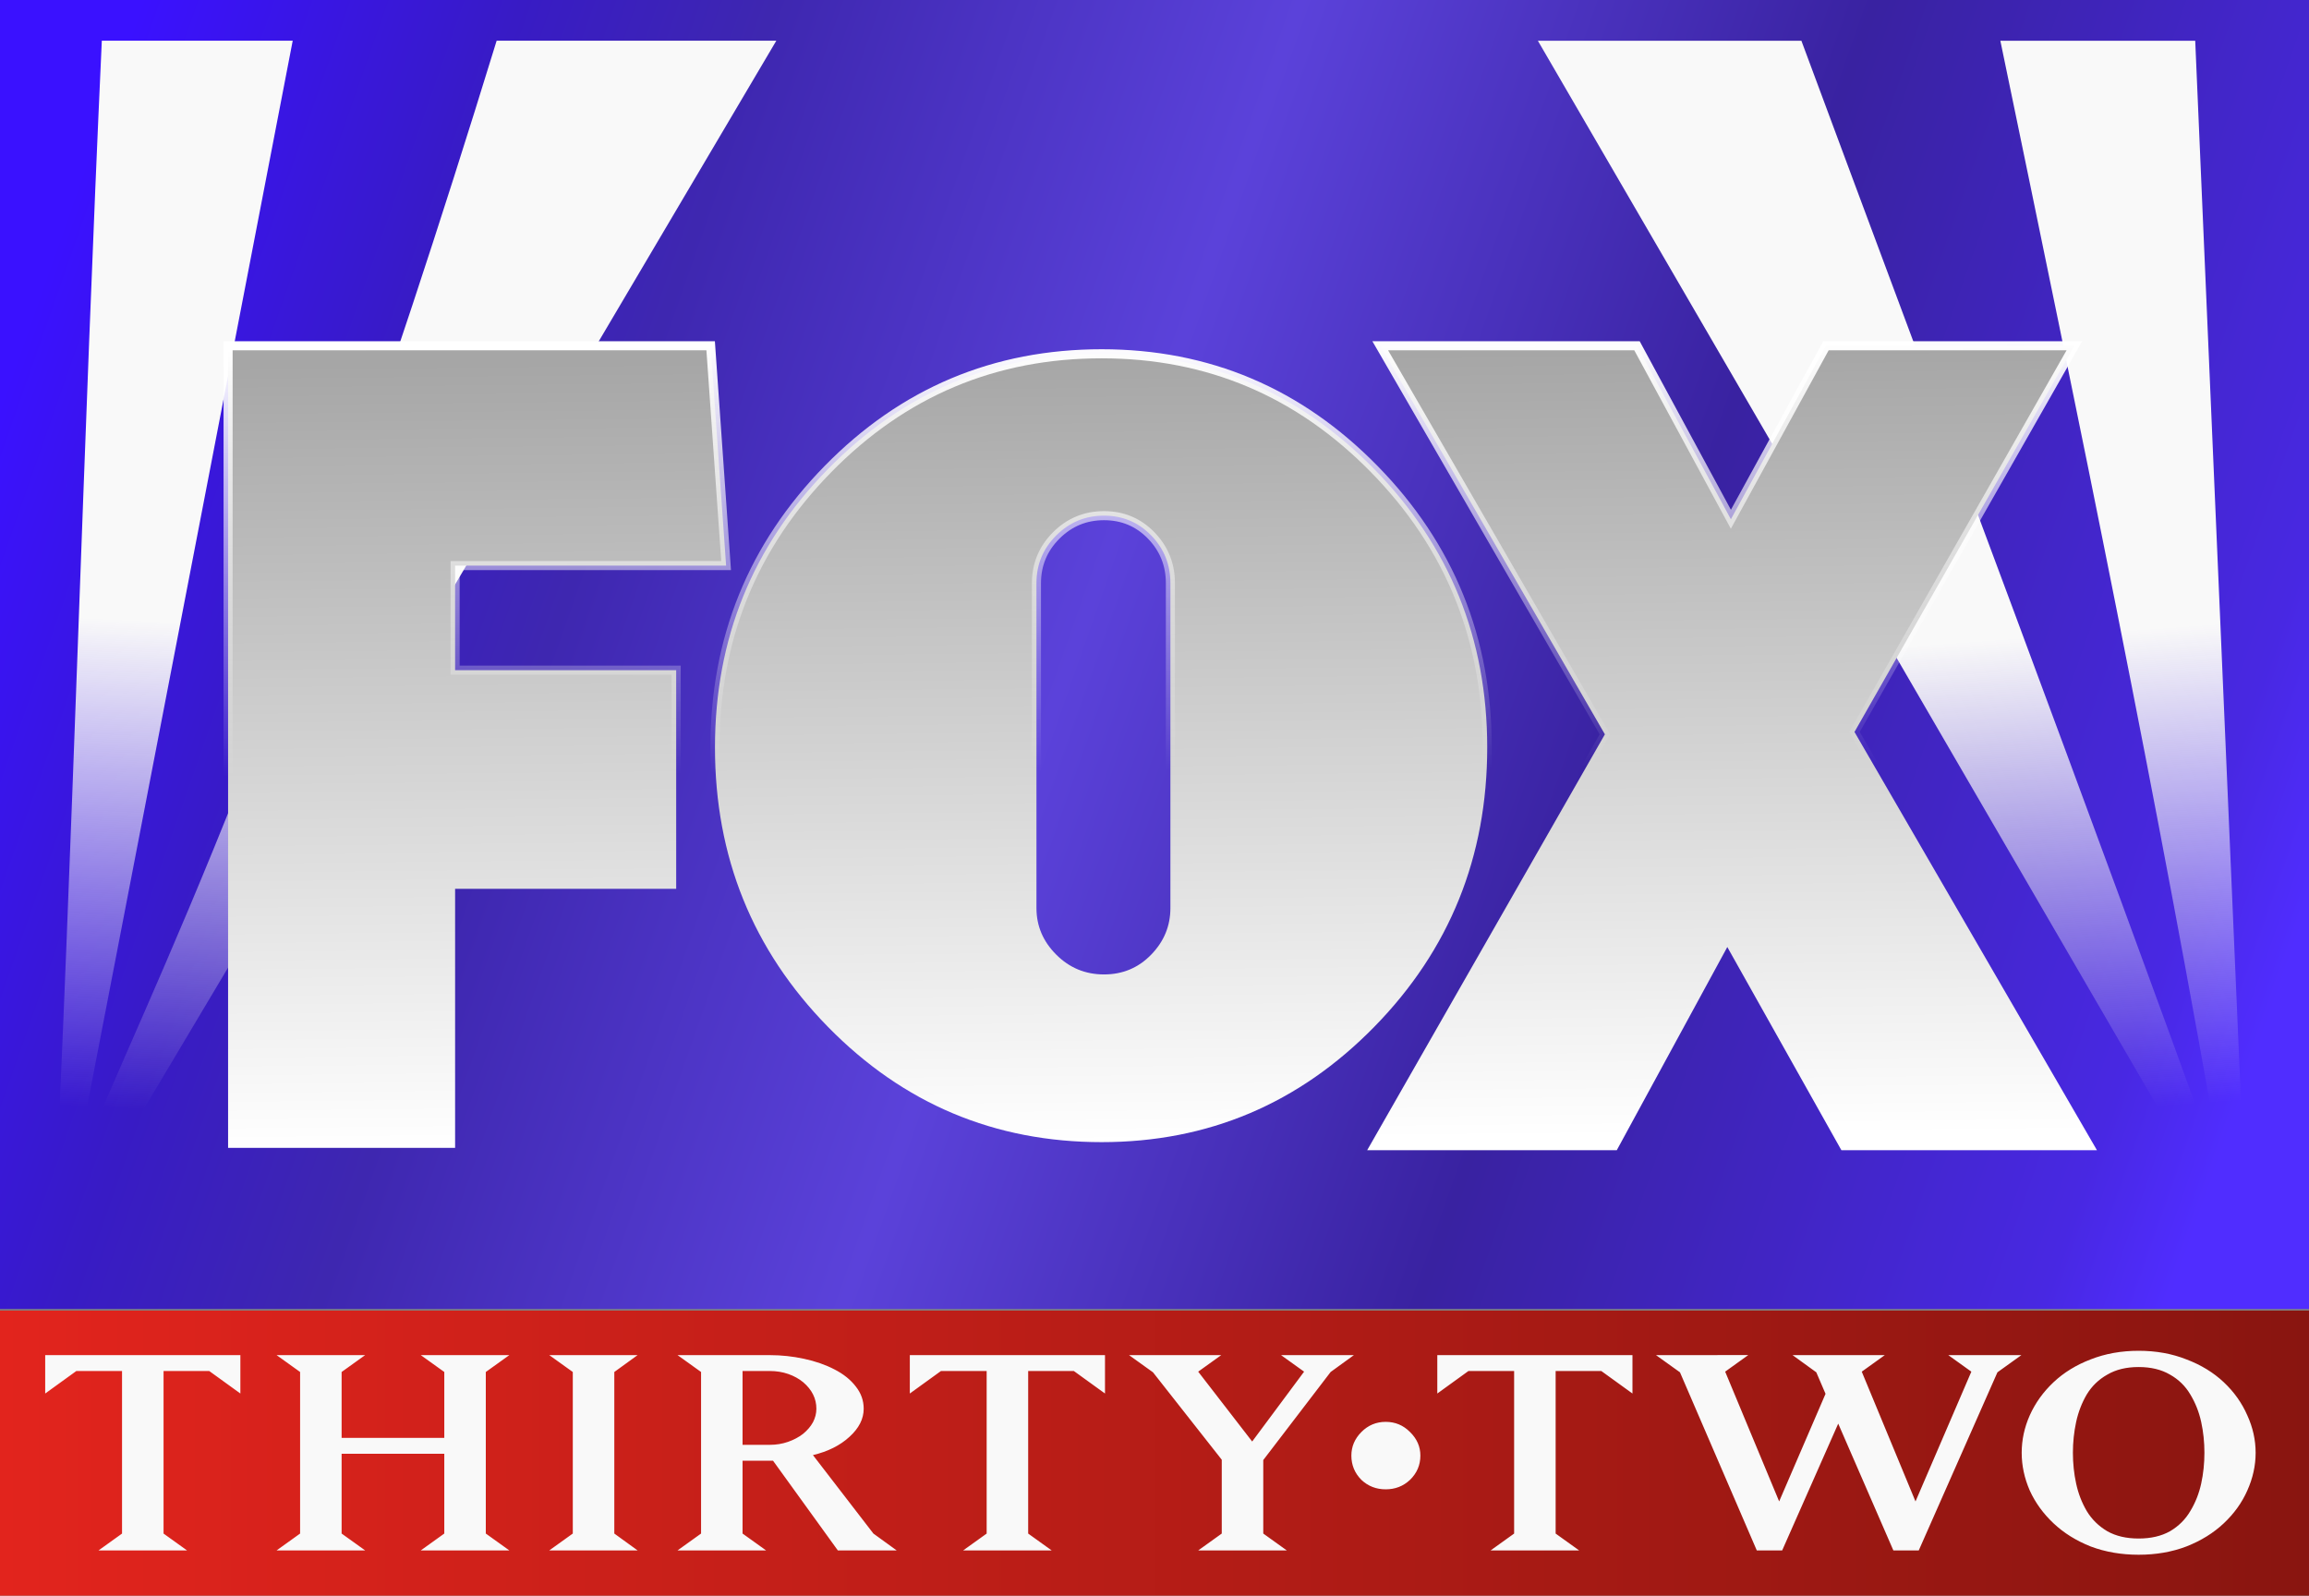
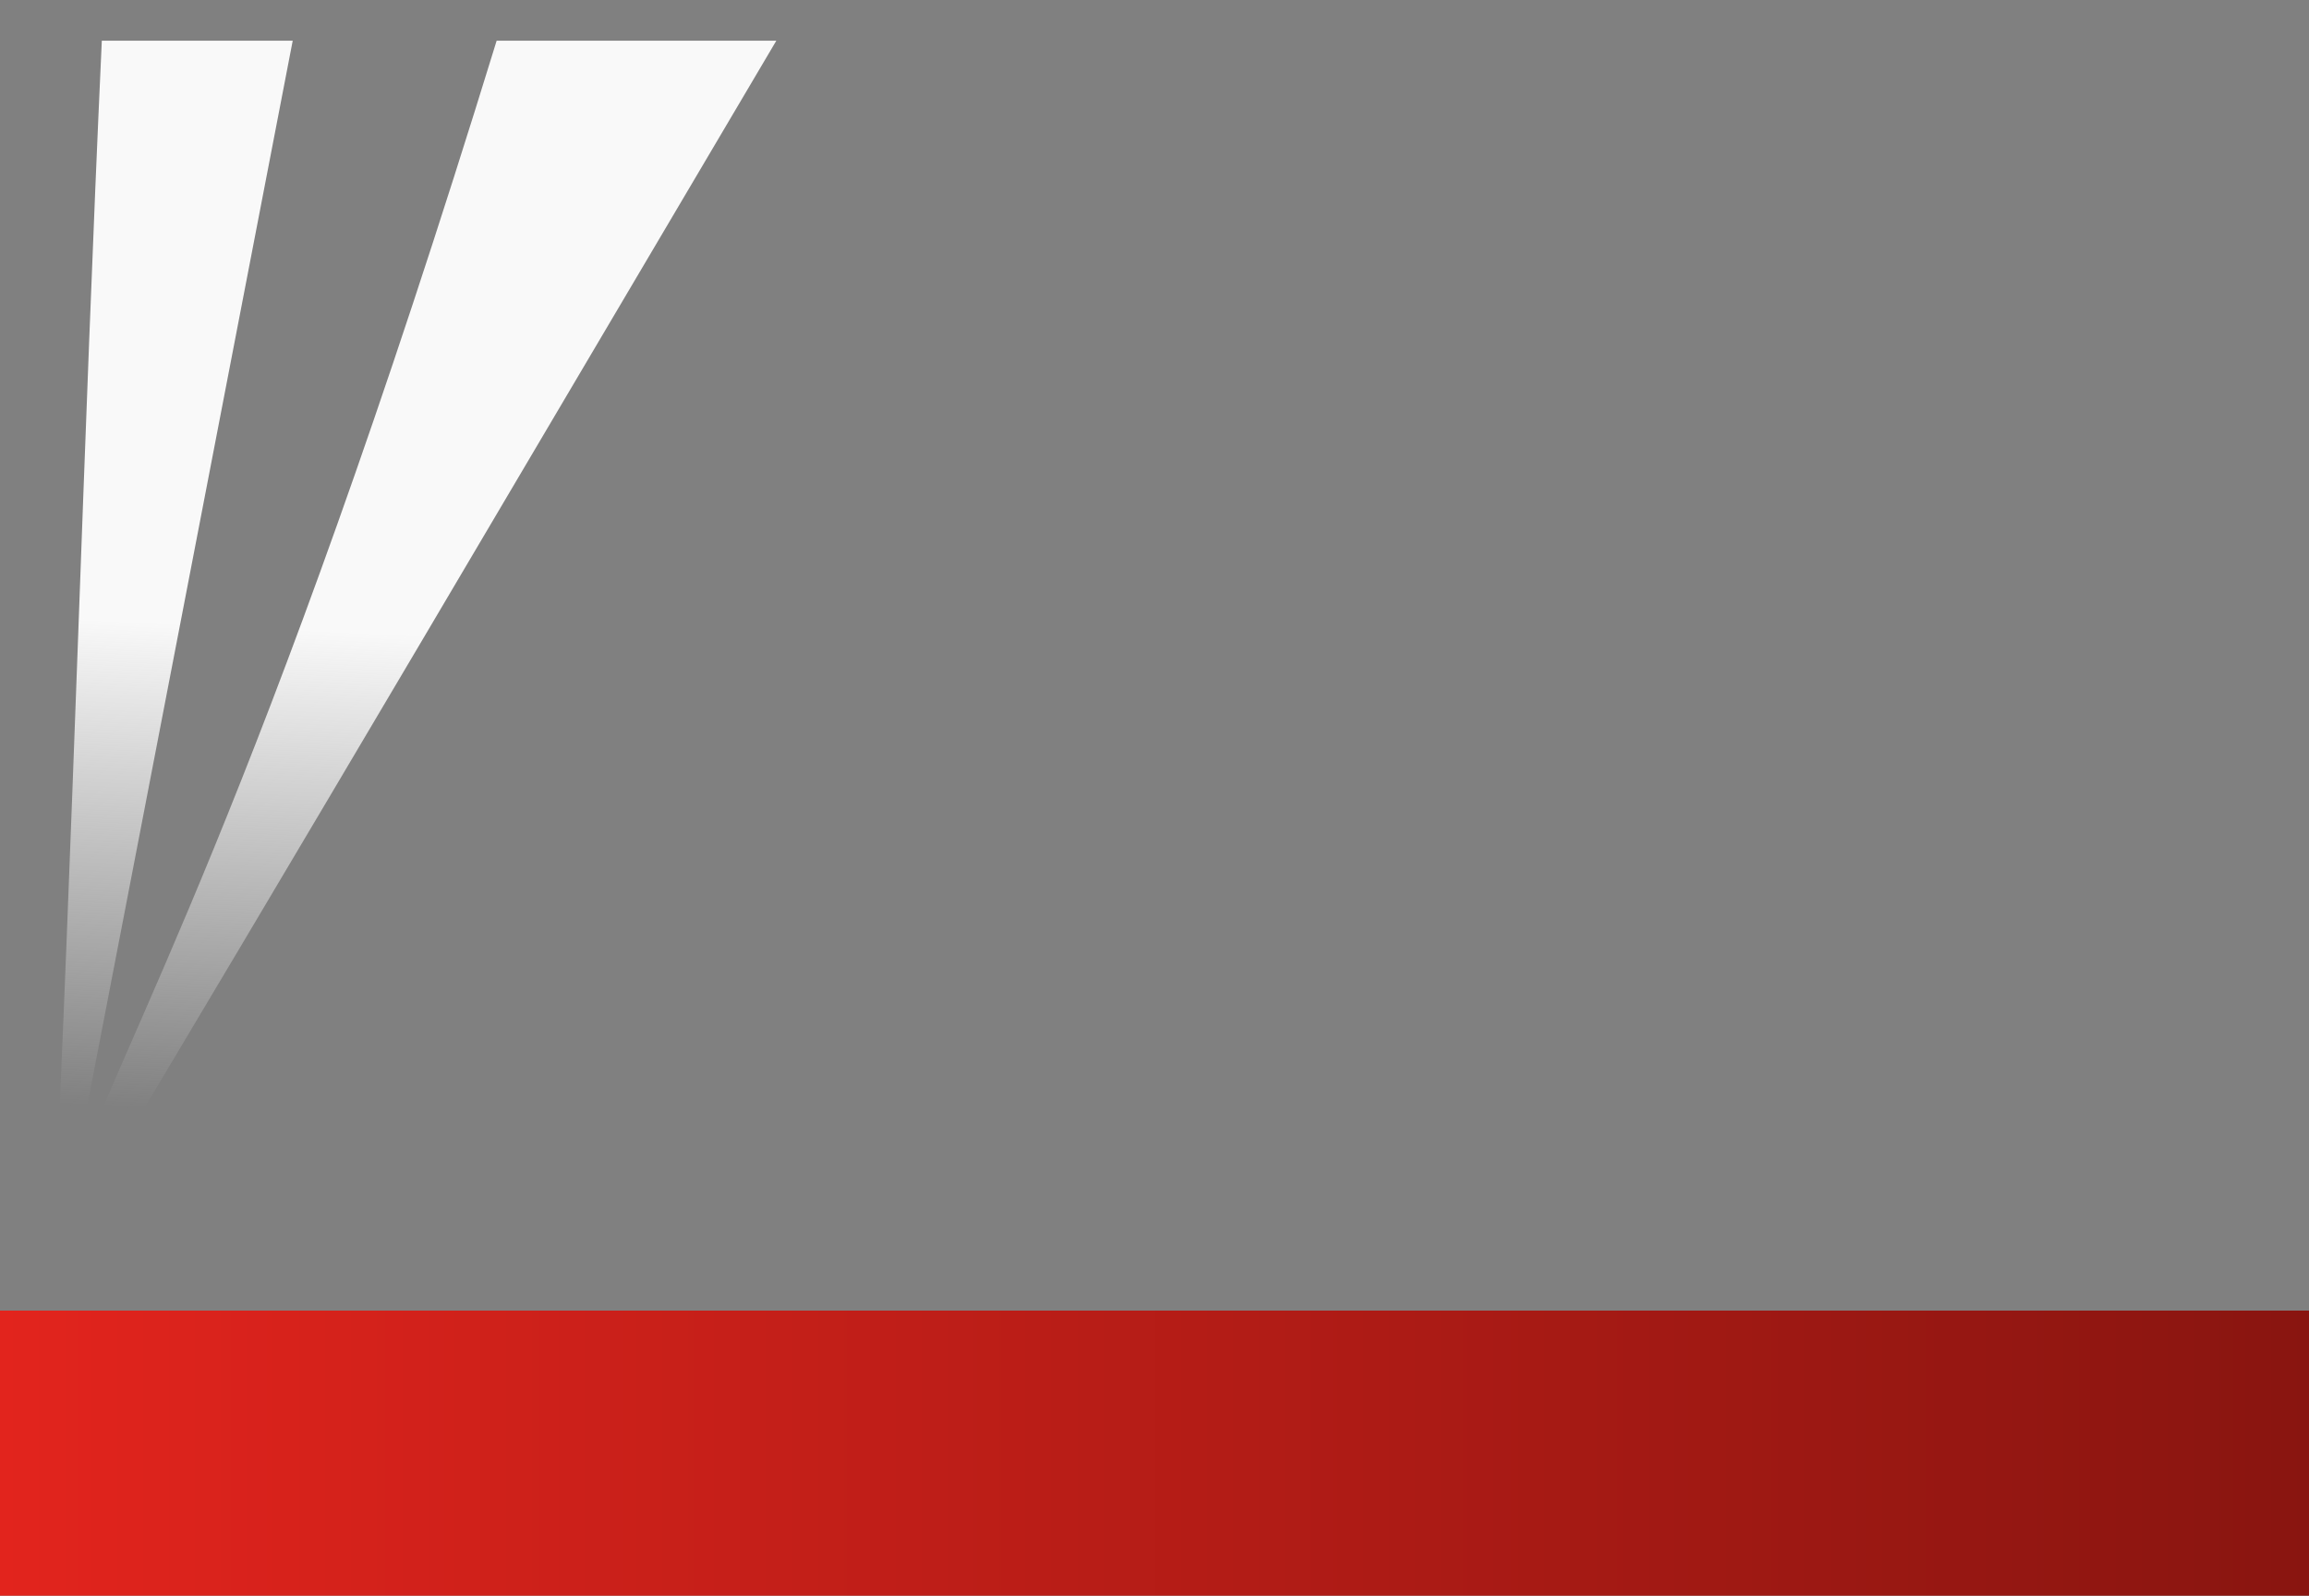
<svg xmlns="http://www.w3.org/2000/svg" xmlns:ns1="http://www.inkscape.org/namespaces/inkscape" xmlns:ns2="http://sodipodi.sourceforge.net/DTD/sodipodi-0.dtd" xmlns:xlink="http://www.w3.org/1999/xlink" width="127.198mm" height="87.903mm" viewBox="0 0 127.198 87.903" version="1.1" id="svg1" ns1:version="1.3.2 (091e20e, 2023-11-25, custom)" ns2:docname="WFLD 1994.svg">
  <rect x="0" y="0" width="127.198" height="87.903" fill="#808080" stroke="none" />
  <ns2:namedview id="namedview1" pagecolor="#ffffff" bordercolor="#000000" borderopacity="0.25" ns1:showpageshadow="2" ns1:pageopacity="0.0" ns1:pagecheckerboard="0" ns1:deskcolor="#d1d1d1" ns1:document-units="mm" ns1:zoom="1.4142136" ns1:cx="241.83052" ns1:cy="189.15106" ns1:window-width="1920" ns1:window-height="991" ns1:window-x="-9" ns1:window-y="-9" ns1:window-maximized="1" ns1:current-layer="layer1" />
  <defs id="defs1">
    <linearGradient id="linearGradient37" ns1:collect="always">
      <stop style="stop-color:#f9f9f9;stop-opacity:1;" offset="0.501" id="stop36" />
      <stop style="stop-color:#f9f9f9;stop-opacity:0;" offset="0.904" id="stop37" />
    </linearGradient>
    <rect x="-4" y="342.5" width="840" height="127" id="rect3" />
-     <rect x="-18.781" y="359.726" width="530.922" height="92.46" id="rect2" />
    <rect x="-92.46" y="439.184" width="1070.511" height="387.175" id="rect1" />
    <linearGradient ns1:collect="always" xlink:href="#linearGradient5" id="linearGradient6" x1="42.865" y1="179.545" x2="170.368" y2="179.545" gradientUnits="userSpaceOnUse" gradientTransform="matrix(0.998,0,0,0.87,20.972,-68.66)" />
    <linearGradient id="linearGradient5" ns1:collect="always">
      <stop style="stop-color:#e2241d;stop-opacity:1;" offset="0" id="stop5" />
      <stop style="stop-color:#891510;stop-opacity:1;" offset="1" id="stop6" />
    </linearGradient>
    <linearGradient id="linearGradient1" ns1:collect="always">
      <stop style="stop-color:#3a11ff;stop-opacity:1;" offset="0" id="stop1" />
      <stop style="stop-color:#381bc5;stop-opacity:1;" offset="0.153" id="stop32" />
      <stop style="stop-color:#3e27b0;stop-opacity:1;" offset="0.255" id="stop35" />
      <stop style="stop-color:#5b42da;stop-opacity:1;" offset="0.467" id="stop33" />
      <stop style="stop-color:#3922a1;stop-opacity:1;" offset="0.698" id="stop3" />
      <stop style="stop-color:#4828e2;stop-opacity:1;" offset="0.948" id="stop34" />
      <stop style="stop-color:#502dff;stop-opacity:1;" offset="1" id="stop2" />
    </linearGradient>
    <linearGradient id="linearGradient13" ns1:collect="always">
      <stop style="stop-color:#f9f9f9;stop-opacity:1;" offset="0.497" id="stop13" />
      <stop style="stop-color:#f9f9f9;stop-opacity:0;" offset="0.903" id="stop14" />
    </linearGradient>
    <linearGradient ns1:collect="always" xlink:href="#linearGradient7" id="linearGradient8" x1="101.641" y1="120.743" x2="102.069" y2="163.96" gradientUnits="userSpaceOnUse" gradientTransform="translate(20.87,-93.587)" />
    <linearGradient id="linearGradient7" ns1:collect="always">
      <stop style="stop-color:#a6a6a6;stop-opacity:1;" offset="0" id="stop7" />
      <stop style="stop-color:#ffffff;stop-opacity:1;" offset="1" id="stop8" />
    </linearGradient>
    <linearGradient ns1:collect="always" xlink:href="#linearGradient9" id="linearGradient10" x1="118.978" y1="119.807" x2="119.154" y2="143.381" gradientUnits="userSpaceOnUse" gradientTransform="translate(20.87,-93.587)" />
    <linearGradient id="linearGradient9" ns1:collect="always">
      <stop style="stop-color:#ffffff;stop-opacity:1;" offset="0" id="stop9" />
      <stop style="stop-color:#ffffff;stop-opacity:0;" offset="1" id="stop10" />
    </linearGradient>
    <linearGradient ns1:collect="always" xlink:href="#linearGradient37" id="linearGradient22" x1="161.924" y1="10.747" x2="166.577" y2="75.854" gradientUnits="userSpaceOnUse" />
    <linearGradient ns1:collect="always" xlink:href="#linearGradient13" id="linearGradient24" x1="83.507" y1="9.216" x2="80.308" y2="75.445" gradientUnits="userSpaceOnUse" />
    <linearGradient ns1:collect="always" xlink:href="#linearGradient1" id="linearGradient32" x1="68.038" y1="19.386" x2="189.062" y2="63.164" gradientUnits="userSpaceOnUse" gradientTransform="matrix(1,0,0,1.032,0,-2.557)" />
  </defs>
  <g ns1:label="Layer 1" ns1:groupmode="layer" id="layer1" transform="translate(-63.735,-7.466)">
    <path ns2:nodetypes="ccccc" ns1:connector-curvature="0" id="rect283" d="M 63.735,79.662 H 190.933 V 95.369 H 63.735 Z" style="display:inline;fill:url(#linearGradient6);stroke:none;stroke-width:1.582;stroke-linecap:butt;stroke-linejoin:miter;stroke-miterlimit:4;stroke-dasharray:none;stroke-opacity:1;paint-order:markers stroke fill" />
-     <path ns1:connector-curvature="0" d="M 63.735,7.466 V 79.574 H 190.933 V 7.466 Z" id="rect6538-1" style="display:inline;fill:url(#linearGradient32);stroke-width:0.122" />
-     <path id="path32" style="font-size:74.667px;font-family:MatrixWide;-inkscape-font-specification:'MatrixWide, Normal';white-space:pre;fill:#f9f9f9;fill-rule:evenodd;stroke-width:0.771;stroke-miterlimit:3.5;paint-order:markers stroke fill" d="m 181.549,81.877 c -0.957,0 -1.838,0.158 -2.643,0.474 -0.796,0.304 -1.479,0.724 -2.047,1.259 -0.568,0.535 -1.004,1.143 -1.309,1.824 -0.297,0.669 -0.444,1.355 -0.444,2.061 0,0.705 0.148,1.398 0.444,2.079 0.305,0.669 0.741,1.271 1.309,1.806 0.568,0.535 1.25,0.96 2.047,1.276 0.805,0.304 1.686,0.456 2.643,0.456 0.957,0 1.834,-0.152 2.631,-0.456 0.805,-0.316 1.491,-0.741 2.059,-1.276 0.568,-0.535 1,-1.137 1.296,-1.806 0.305,-0.681 0.458,-1.374 0.458,-2.079 0,-0.705 -0.153,-1.392 -0.458,-2.061 -0.297,-0.681 -0.728,-1.289 -1.296,-1.824 -0.568,-0.535 -1.254,-0.955 -2.059,-1.259 -0.796,-0.316 -1.673,-0.474 -2.631,-0.474 z M 66.225,82.115 v 2.116 l 1.716,-1.24 h 2.517 v 8.955 l -1.297,0.93 h 4.88 l -1.296,-0.93 v -8.955 h 2.516 l 1.716,1.24 v -2.116 z m 12.746,0 1.296,0.93 v 8.9 l -1.296,0.93 h 4.88 l -1.297,-0.93 v -4.395 h 5.656 v 4.395 l -1.296,0.93 h 4.88 l -1.297,-0.93 v -8.9 l 1.297,-0.93 H 86.914 l 1.296,0.93 v 3.629 H 82.554 v -3.629 l 1.297,-0.93 z m 15.021,0 1.297,0.93 v 8.9 l -1.297,0.93 h 4.868 l -1.284,-0.93 v -8.9 l 1.284,-0.93 z m 7.066,0 1.297,0.93 v 8.9 l -1.297,0.93 h 4.88 l -1.297,-0.93 v -4.013 h 1.678 l 3.571,4.943 h 3.241 l -1.283,-0.93 -3.33,-4.322 c 0.822,-0.195 1.491,-0.529 2.008,-1.003 0.525,-0.474 0.788,-0.991 0.788,-1.55 0,-0.45 -0.144,-0.857 -0.432,-1.221 -0.288,-0.377 -0.682,-0.693 -1.182,-0.948 -0.491,-0.255 -1.051,-0.45 -1.678,-0.584 -0.619,-0.134 -1.245,-0.201 -1.881,-0.201 z m 12.797,0 v 2.116 l 1.716,-1.24 h 2.517 v 8.955 l -1.297,0.93 h 4.881 l -1.297,-0.93 v -8.955 h 2.516 l 1.716,1.24 v -2.116 z m 12.075,0 1.321,0.948 3.788,4.815 v 4.067 l -1.297,0.93 h 4.88 l -1.296,-0.93 v -4.049 l 3.711,-4.851 1.283,-0.93 h -4.016 l 1.271,0.912 -2.86,3.848 -2.974,-3.848 1.271,-0.912 z m 16.983,0 v 2.116 l 1.716,-1.24 h 2.516 v 8.955 l -1.297,0.93 h 4.881 l -1.297,-0.93 v -8.955 h 2.516 l 1.716,1.24 v -2.116 z m 12.046,0 1.322,0.948 4.232,9.812 h 1.398 l 3.088,-6.985 3.038,6.985 h 1.398 l 4.334,-9.812 1.321,-0.948 h -4.029 l 1.271,0.912 -3.076,7.149 -2.961,-7.149 1.271,-0.912 h -5.084 l 1.309,0.948 0.509,1.185 -2.555,5.927 -2.974,-7.149 1.271,-0.912 z m 26.59,0.657 c 0.678,0 1.254,0.14 1.729,0.419 0.474,0.267 0.847,0.632 1.118,1.094 0.28,0.462 0.479,0.967 0.598,1.514 0.119,0.547 0.178,1.112 0.178,1.696 0,0.584 -0.059,1.149 -0.178,1.696 -0.119,0.547 -0.318,1.052 -0.598,1.514 -0.271,0.462 -0.644,0.833 -1.118,1.112 -0.474,0.267 -1.051,0.402 -1.729,0.402 -0.678,0 -1.254,-0.134 -1.728,-0.402 -0.474,-0.28 -0.852,-0.65 -1.132,-1.112 -0.271,-0.462 -0.466,-0.967 -0.584,-1.514 -0.119,-0.547 -0.178,-1.113 -0.178,-1.696 0,-0.584 0.06,-1.149 0.178,-1.696 0.119,-0.547 0.313,-1.052 0.584,-1.514 0.28,-0.462 0.657,-0.827 1.132,-1.094 0.474,-0.28 1.05,-0.419 1.728,-0.419 z m -76.908,0.219 h 1.5 c 0.364,0 0.703,0.055 1.017,0.164 0.314,0.109 0.589,0.261 0.826,0.456 0.483,0.413 0.724,0.9 0.724,1.459 0,0.255 -0.063,0.505 -0.19,0.748 -0.127,0.231 -0.31,0.443 -0.547,0.638 -0.237,0.182 -0.512,0.328 -0.826,0.438 -0.314,0.109 -0.648,0.164 -1.004,0.164 h -1.5 z m 35.43,2.801 c -0.522,0 -0.968,0.186 -1.338,0.558 -0.369,0.372 -0.554,0.805 -0.554,1.301 0,0.52 0.184,0.967 0.554,1.338 0.369,0.347 0.815,0.52 1.338,0.52 0.522,0 0.968,-0.173 1.337,-0.52 0.382,-0.372 0.573,-0.818 0.573,-1.338 0,-0.496 -0.191,-0.929 -0.573,-1.301 -0.369,-0.372 -0.815,-0.558 -1.337,-0.558 z" />
    <path style="display:inline;fill:url(#linearGradient24);stroke-width:0.129" d="M 69.344,9.708 C 68.32,31.824 67.744,53.962 66.669,76.075 h 0.491 C 80.33,54.119 93.422,31.823 106.501,9.708 H 91.094 C 78.077,52.037 70.423,64.849 67.678,72.862 L 79.86,9.708 Z" id="Searchlight_2-5" ns2:nodetypes="cccccccc" />
-     <path id="Searchlight_3-2" style="display:inline;fill:url(#linearGradient22);stroke-width:0.129" d="m 148.453,9.71 38.614,66.432 h 0.464 L 184.665,9.71 h -10.735 c 4.341,20.942 8.68,41.873 12.317,62.947 -7.59,-21.04 -15.492,-41.976 -23.277,-62.947 z" ns2:nodetypes="cccccccc" />
-     <path id="path7" style="display:inline;fill:url(#linearGradient8);stroke:url(#linearGradient10);stroke-width:0.5;stroke-dasharray:none" d="m 76.3,26.514 v 44.183 H 88.806 v -14.269 h 12.179 V 44.383 H 88.806 v -5.76 h 14.929 l -0.852,-12.109 z m 63.47,0 12.375,21.404 -13.095,22.91 h 13.75 l 6.089,-11.193 6.285,11.193 h 14.078 l -13.357,-23.041 12.113,-21.274 h -13.684 l -5.238,9.557 -5.173,-9.557 z m -15.346,0.441 c -5.903,0 -10.93,2.117 -15.079,6.351 -4.15,4.234 -6.224,9.344 -6.224,15.331 0,6.03 2.075,11.162 6.224,15.396 4.149,4.234 9.176,6.35 15.079,6.35 5.86,0 10.865,-2.116 15.015,-6.35 4.149,-4.234 6.224,-9.366 6.224,-15.396 0,-5.987 -2.075,-11.097 -6.224,-15.331 -4.15,-4.234 -9.155,-6.351 -15.015,-6.351 z m 0.128,8.917 c 1.027,0 1.894,0.364 2.599,1.09 0.706,0.728 1.059,1.604 1.059,2.63 v 17.897 c 0,0.985 -0.353,1.84 -1.059,2.566 -0.706,0.728 -1.573,1.09 -2.599,1.09 -1.027,0 -1.904,-0.363 -2.63,-1.09 -0.728,-0.727 -1.091,-1.582 -1.091,-2.566 v -17.897 c 0,-1.026 0.363,-1.903 1.091,-2.63 0.727,-0.727 1.604,-1.09 2.63,-1.09 z" />
  </g>
</svg>